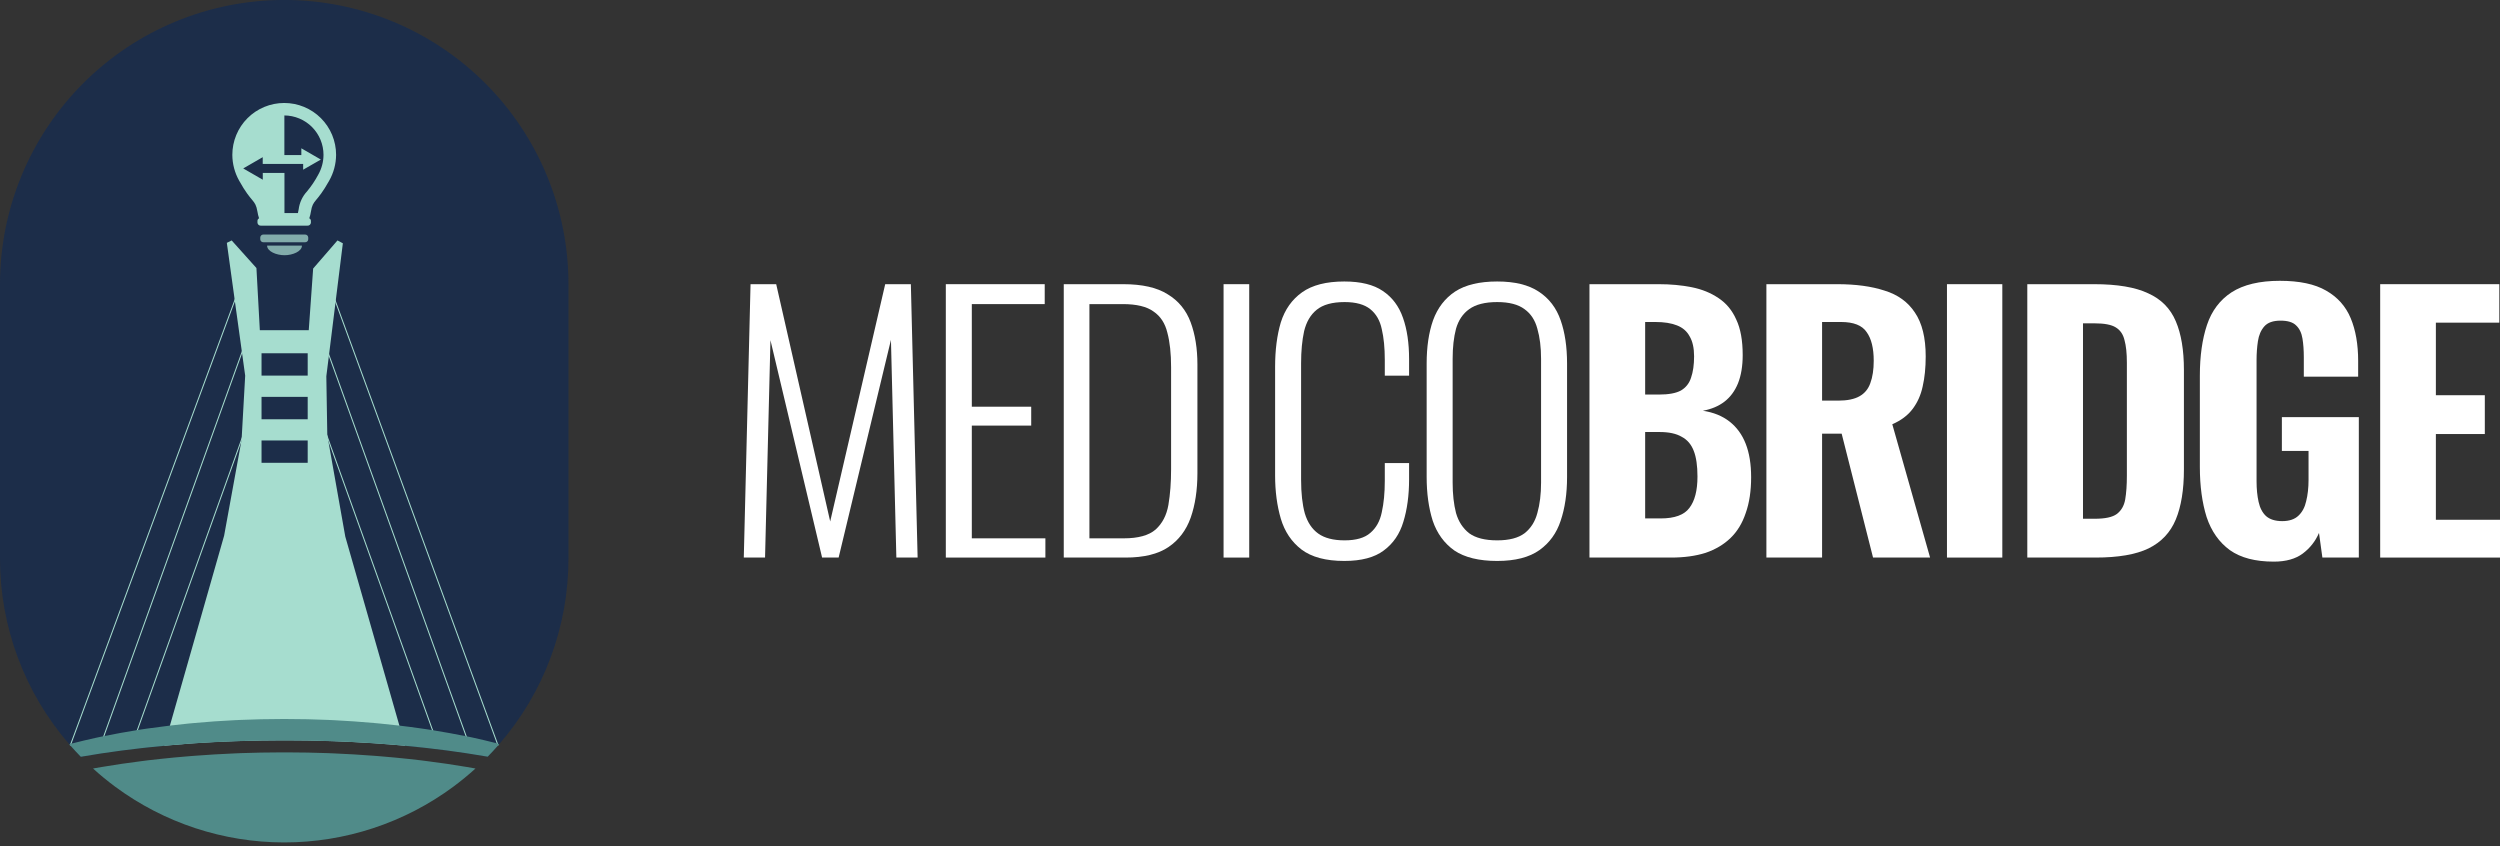
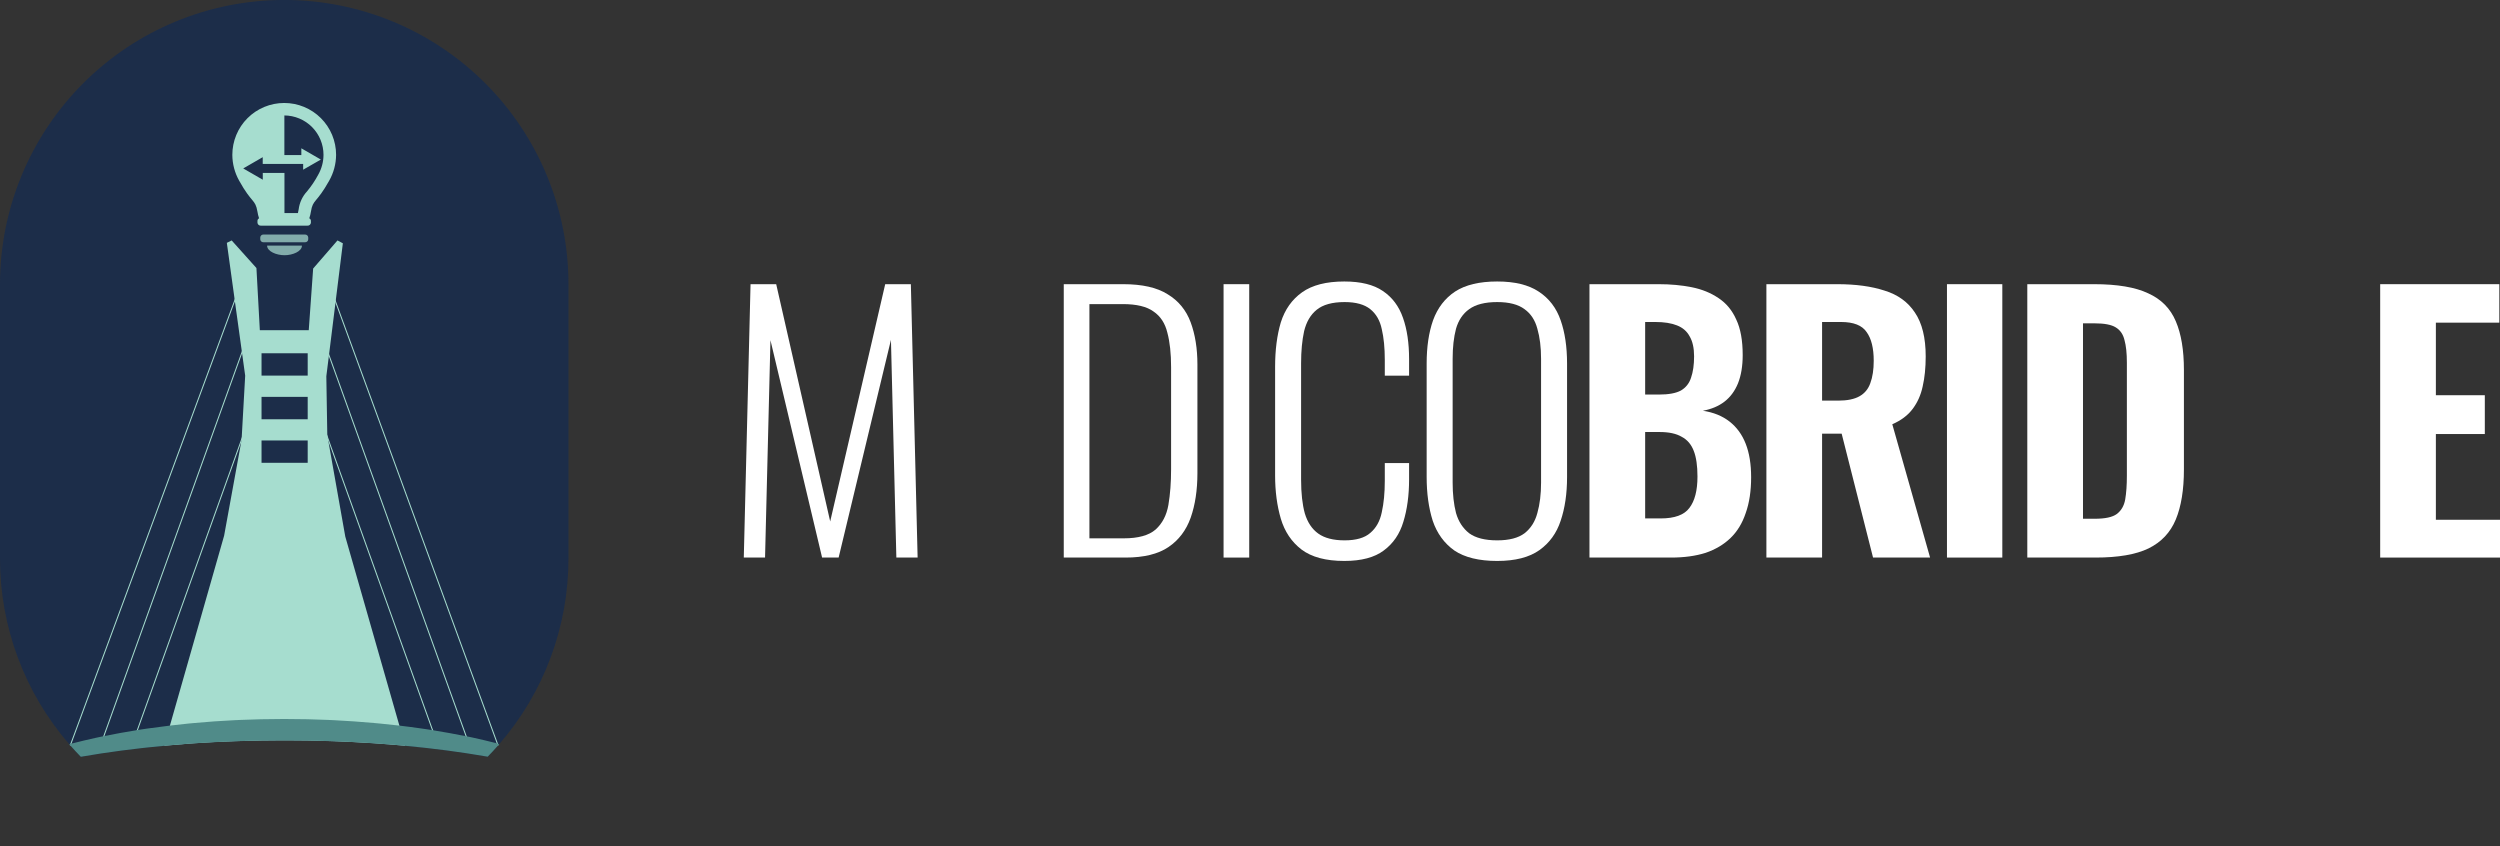
<svg xmlns="http://www.w3.org/2000/svg" width="192" height="65" viewBox="0 0 192 65" fill="none">
  <rect x="0" y="0" width="192" height="65" fill="#333333" stroke="none" />
  <g clip-path="url(#clip0_292_545)">
-     <path d="M36.322 58.986L36.517 59.022C35.976 59.513 35.411 59.977 34.822 60.414C31.063 63.197 26.509 64.699 21.831 64.699C17.153 64.699 12.599 63.197 8.839 60.414C8.25 59.978 7.686 59.514 7.145 59.022L7.339 58.986L7.832 58.902C8.828 58.734 9.856 58.581 10.899 58.451L11.394 58.388C11.705 58.351 12.017 58.316 12.328 58.284C13.032 58.207 13.746 58.14 14.469 58.082C14.625 58.066 14.796 58.054 14.961 58.043C15.968 57.965 16.991 57.904 18.032 57.861L18.524 57.84C19.534 57.806 20.555 57.784 21.591 57.783H22.086C23.12 57.783 24.143 57.806 25.153 57.84L25.645 57.861C26.683 57.904 27.707 57.965 28.716 58.043C28.881 58.054 29.044 58.066 29.208 58.082C29.953 58.143 30.688 58.212 31.411 58.29C31.701 58.321 31.989 58.354 32.275 58.388L32.77 58.451C33.818 58.581 34.841 58.734 35.838 58.902L36.322 58.986Z" fill="#508B89" />
    <path d="M43.659 21.828V42.869C43.666 48.115 41.778 53.187 38.342 57.15L38.251 57.253C37.993 57.547 37.727 57.835 37.454 58.114C37.081 58.048 36.702 57.988 36.321 57.929C36.165 57.899 35.994 57.876 35.829 57.849C34.831 57.694 33.804 57.564 32.761 57.446C32.596 57.427 32.431 57.408 32.266 57.393C31.885 57.35 31.501 57.312 31.112 57.276C30.482 57.216 29.845 57.164 29.199 57.12L28.707 57.085C27.698 57.016 26.683 56.962 25.636 56.929L25.144 56.913C24.135 56.881 23.111 56.862 22.077 56.862C21.994 56.862 21.912 56.862 21.829 56.862C21.747 56.862 21.664 56.862 21.582 56.862C20.544 56.862 19.521 56.879 18.515 56.913L18.023 56.929C16.983 56.968 15.961 57.022 14.952 57.085L14.46 57.12C13.837 57.167 13.22 57.219 12.607 57.276C12.198 57.314 11.794 57.356 11.393 57.399C11.228 57.415 11.063 57.433 10.898 57.452C9.853 57.571 8.828 57.704 7.83 57.855C7.665 57.882 7.5 57.905 7.338 57.935C6.957 57.994 6.578 58.055 6.205 58.12C5.929 57.838 5.66 57.548 5.4 57.251L5.317 57.155C1.879 53.191 -0.009 48.117 3.5381e-05 42.869V21.828C3.5381e-05 16.038 2.3 10.486 6.394 6.392C10.488 2.298 16.04 -0.002 21.829 -0.002C27.619 -0.002 33.171 2.298 37.265 6.392C41.359 10.486 43.659 16.038 43.659 21.828Z" fill="#1C2D49" />
    <path d="M5.399 57.245L5.447 57.115L18.03 23.075V23.073L18.192 22.637" stroke="#A6DDCF" stroke-width="0.078" stroke-miterlimit="10" />
    <path d="M19.422 31.34L10.18 57.101" stroke="#A6DDCF" stroke-width="0.078" stroke-miterlimit="10" />
    <path d="M19.003 25.892L7.77 57.1" stroke="#A6DDCF" stroke-width="0.078" stroke-miterlimit="10" />
    <path d="M38.251 57.253L38.2 57.113L25.773 23.175L25.451 22.295" stroke="#A6DDCF" stroke-width="0.078" stroke-miterlimit="10" />
    <path d="M24.345 31.34L33.587 57.101" stroke="#A6DDCF" stroke-width="0.078" stroke-miterlimit="10" />
    <path d="M24.766 25.892L36.002 57.1" stroke="#A6DDCF" stroke-width="0.078" stroke-miterlimit="10" />
    <path d="M30.674 55.729L26.517 41.205L25.179 33.658L25.136 33.414L25.062 28.898L25.265 27.273L25.774 23.173L26.331 18.684L25.919 18.465L24.05 20.623L23.712 25.359H19.955L19.694 20.585L17.793 18.466L17.421 18.65L18.031 23.074L18.582 27.058L18.83 28.852L18.556 33.739V33.772L17.212 41.143L13.05 55.721L12.613 57.27C13.223 57.212 13.84 57.16 14.465 57.115L14.957 57.079C15.966 57.011 16.982 56.956 18.028 56.923L18.52 56.908C19.529 56.876 20.551 56.858 21.587 56.856C21.67 56.856 21.752 56.856 21.835 56.856C21.917 56.856 22 56.856 22.082 56.856C23.116 56.856 24.141 56.875 25.15 56.908L25.642 56.923C26.682 56.962 27.703 57.017 28.712 57.079L29.204 57.115C29.849 57.163 30.487 57.214 31.118 57.27L30.674 55.729ZM20.086 27.131H23.631V28.844H20.086V27.131ZM20.086 30.479H23.631V32.201H20.086V30.479ZM20.086 33.83H23.631V35.542H20.086V33.83Z" fill="#A6DDCF" />
    <path d="M23.432 18.013H20.227C20.166 18.011 20.107 18.033 20.062 18.075C20.017 18.117 19.99 18.174 19.988 18.236V18.382C19.99 18.443 20.017 18.501 20.062 18.543C20.107 18.585 20.166 18.607 20.227 18.605H23.432C23.493 18.607 23.553 18.585 23.598 18.543C23.643 18.501 23.669 18.443 23.672 18.382V18.236C23.669 18.174 23.643 18.117 23.598 18.075C23.553 18.033 23.493 18.011 23.432 18.013Z" fill="#82ACAB" />
    <path d="M21.852 19.601C22.475 19.601 23.189 19.307 23.189 18.863H20.513C20.513 19.307 21.226 19.601 21.852 19.601Z" fill="#82ACAB" />
    <path d="M21.825 7.909C21.302 7.909 20.784 8.012 20.301 8.212C19.818 8.412 19.379 8.705 19.009 9.075C18.639 9.445 18.346 9.884 18.146 10.367C17.946 10.851 17.843 11.369 17.843 11.892C17.846 12.588 18.026 13.272 18.368 13.878C19.344 15.641 19.604 15.28 19.77 16.245C19.796 16.422 19.839 16.597 19.897 16.767C19.861 16.783 19.831 16.809 19.808 16.842C19.787 16.875 19.774 16.914 19.773 16.953V17.109C19.779 17.174 19.811 17.233 19.861 17.274C19.911 17.316 19.976 17.336 20.04 17.33H23.609C23.674 17.336 23.738 17.316 23.788 17.274C23.838 17.233 23.87 17.174 23.877 17.109V16.953C23.875 16.914 23.863 16.875 23.841 16.842C23.819 16.809 23.788 16.783 23.752 16.767C23.811 16.597 23.854 16.422 23.88 16.245C24.036 15.287 24.297 15.641 25.281 13.878C25.625 13.272 25.808 12.588 25.812 11.892C25.812 11.368 25.709 10.85 25.509 10.366C25.309 9.882 25.015 9.443 24.645 9.073C24.274 8.703 23.834 8.41 23.351 8.21C22.867 8.01 22.348 7.908 21.825 7.909ZM24.441 13.414C24.199 13.871 23.91 14.302 23.579 14.699C23.224 15.082 22.999 15.569 22.936 16.088C22.922 16.181 22.903 16.273 22.879 16.365H21.846V13.282H20.182V13.802L18.68 12.936L20.177 12.071V12.591H23.282V13.033L24.641 12.254L23.143 11.389V11.909H21.84V8.866C22.639 8.872 23.404 9.193 23.966 9.759C24.529 10.326 24.845 11.093 24.845 11.892C24.843 12.425 24.704 12.95 24.441 13.414Z" fill="#A6DDCF" />
    <path d="M38.343 57.151L38.252 57.253C37.994 57.548 37.727 57.836 37.455 58.114C37.081 58.049 36.703 57.988 36.322 57.929C36.166 57.9 35.995 57.876 35.83 57.85C34.831 57.694 33.805 57.565 32.762 57.446C32.597 57.428 32.432 57.409 32.267 57.394C31.886 57.351 31.502 57.312 31.113 57.277C30.483 57.217 29.845 57.165 29.2 57.121L28.708 57.085C27.699 57.017 26.684 56.962 25.637 56.929L25.145 56.914C24.136 56.881 23.112 56.862 22.078 56.862C21.995 56.862 21.913 56.862 21.83 56.862C21.748 56.862 21.665 56.862 21.583 56.862C20.545 56.862 19.522 56.88 18.515 56.914L18.023 56.929C16.983 56.968 15.962 57.023 14.953 57.085L14.461 57.121C13.838 57.168 13.22 57.22 12.608 57.277C12.199 57.314 11.795 57.356 11.394 57.4C11.229 57.415 11.063 57.434 10.899 57.453C9.854 57.571 8.829 57.705 7.831 57.856C7.666 57.882 7.501 57.906 7.339 57.935C6.958 57.995 6.579 58.055 6.206 58.121C5.93 57.838 5.661 57.549 5.401 57.252L5.318 57.155L5.449 57.121L5.583 57.087C6.153 56.94 6.738 56.801 7.339 56.669L7.831 56.565L7.974 56.536C8.806 56.367 9.667 56.21 10.553 56.069L10.899 56.014L11.394 55.942C11.938 55.864 12.49 55.792 13.05 55.726C13.517 55.671 13.985 55.62 14.461 55.57C14.617 55.553 14.788 55.538 14.953 55.525C15.956 55.432 16.979 55.36 18.023 55.31L18.515 55.288C19.521 55.245 20.54 55.223 21.583 55.221C21.665 55.221 21.748 55.221 21.83 55.221C21.913 55.221 21.995 55.221 22.078 55.221C23.115 55.221 24.139 55.245 25.145 55.288L25.637 55.31C26.675 55.362 27.699 55.434 28.708 55.525C28.873 55.538 29.036 55.553 29.2 55.57C29.696 55.619 30.186 55.671 30.669 55.726C31.21 55.79 31.742 55.858 32.267 55.934L32.762 56.006L33.229 56.079C34.115 56.221 34.978 56.38 35.811 56.547H35.834L36.326 56.651C36.927 56.783 37.513 56.922 38.083 57.068L38.206 57.101L38.343 57.151Z" fill="#508B89" />
  </g>
  <path d="M57.123 42.821L57.642 21.825H59.612L63.759 40.048L67.984 21.825H69.954L70.473 42.821H68.84L68.425 26.102L64.407 42.821H63.137L59.171 26.128L58.756 42.821H57.123Z" fill="white" />
-   <path d="M72.639 42.821V21.825H80.234V23.355H74.635V31.235H79.197V32.686H74.635V41.344H80.286V42.821H72.639Z" fill="white" />
  <path d="M81.697 42.821V21.825H86.259C87.728 21.825 88.868 22.085 89.681 22.603C90.51 23.104 91.098 23.821 91.443 24.754C91.789 25.688 91.962 26.768 91.962 27.995V36.341C91.962 37.637 91.789 38.778 91.443 39.763C91.098 40.73 90.527 41.482 89.733 42.018C88.938 42.554 87.84 42.821 86.441 42.821H81.697ZM83.667 41.344H86.311C87.417 41.344 88.229 41.119 88.748 40.67C89.266 40.203 89.594 39.573 89.733 38.778C89.871 37.965 89.94 37.05 89.94 36.03V28.202C89.94 27.148 89.845 26.267 89.655 25.558C89.482 24.832 89.128 24.288 88.592 23.925C88.073 23.545 87.287 23.355 86.233 23.355H83.667V41.344Z" fill="white" />
  <path d="M93.97 42.821V21.825H95.94V42.821H93.97Z" fill="white" />
  <path d="M103.242 43.081C101.825 43.081 100.727 42.787 99.95 42.199C99.189 41.612 98.662 40.825 98.368 39.84C98.075 38.838 97.928 37.732 97.928 36.523V28.176C97.928 26.88 98.075 25.739 98.368 24.754C98.68 23.769 99.224 23 100.001 22.448C100.779 21.895 101.859 21.618 103.242 21.618C104.503 21.618 105.488 21.86 106.197 22.344C106.922 22.828 107.441 23.519 107.752 24.418C108.063 25.299 108.218 26.353 108.218 27.58V28.85H106.352V27.632C106.352 26.716 106.274 25.93 106.119 25.273C105.981 24.616 105.687 24.106 105.237 23.744C104.788 23.381 104.132 23.199 103.267 23.199C102.317 23.199 101.6 23.398 101.116 23.795C100.649 24.175 100.33 24.72 100.157 25.428C100.001 26.137 99.924 26.958 99.924 27.891V36.834C99.924 37.87 100.019 38.734 100.209 39.426C100.416 40.117 100.762 40.635 101.246 40.981C101.73 41.327 102.403 41.499 103.267 41.499C104.149 41.499 104.805 41.309 105.237 40.929C105.687 40.549 105.981 40.022 106.119 39.348C106.274 38.657 106.352 37.853 106.352 36.937V35.563H108.218V36.808C108.218 38.035 108.072 39.123 107.778 40.074C107.501 41.007 107 41.741 106.274 42.277C105.566 42.813 104.555 43.081 103.242 43.081Z" fill="white" />
  <path d="M114.984 43.081C113.585 43.081 112.487 42.813 111.692 42.277C110.915 41.724 110.362 40.964 110.033 39.996C109.722 39.011 109.567 37.888 109.567 36.626V27.917C109.567 26.638 109.731 25.532 110.059 24.599C110.405 23.648 110.967 22.914 111.744 22.396C112.539 21.877 113.619 21.618 114.984 21.618C116.332 21.618 117.395 21.877 118.173 22.396C118.968 22.914 119.529 23.648 119.858 24.599C120.186 25.532 120.35 26.638 120.35 27.917V36.652C120.35 37.914 120.186 39.028 119.858 39.996C119.547 40.946 119.002 41.698 118.225 42.251C117.447 42.804 116.367 43.081 114.984 43.081ZM114.984 41.499C115.9 41.499 116.6 41.318 117.084 40.955C117.568 40.575 117.896 40.056 118.069 39.4C118.259 38.726 118.354 37.948 118.354 37.067V27.554C118.354 26.673 118.259 25.904 118.069 25.247C117.896 24.59 117.568 24.089 117.084 23.744C116.6 23.381 115.9 23.199 114.984 23.199C114.051 23.199 113.334 23.381 112.833 23.744C112.349 24.089 112.012 24.59 111.822 25.247C111.649 25.904 111.563 26.673 111.563 27.554V37.067C111.563 37.948 111.649 38.726 111.822 39.4C112.012 40.056 112.349 40.575 112.833 40.955C113.334 41.318 114.051 41.499 114.984 41.499Z" fill="white" />
  <path d="M122.071 42.821V21.825H127.385C128.301 21.825 129.147 21.903 129.925 22.059C130.703 22.214 131.385 22.491 131.973 22.888C132.578 23.286 133.036 23.839 133.347 24.547C133.675 25.238 133.839 26.145 133.839 27.269C133.839 28.116 133.718 28.841 133.476 29.446C133.234 30.034 132.889 30.5 132.439 30.846C131.99 31.192 131.437 31.425 130.78 31.546C131.593 31.667 132.275 31.943 132.828 32.375C133.381 32.807 133.796 33.377 134.072 34.086C134.349 34.794 134.487 35.65 134.487 36.652C134.487 37.706 134.349 38.622 134.072 39.4C133.813 40.178 133.424 40.817 132.906 41.318C132.388 41.819 131.748 42.199 130.988 42.459C130.227 42.7 129.346 42.821 128.344 42.821H122.071ZM126.348 39.815H127.54C128.612 39.815 129.346 39.547 129.744 39.011C130.158 38.475 130.366 37.672 130.366 36.6C130.366 35.771 130.271 35.114 130.081 34.63C129.89 34.129 129.579 33.766 129.147 33.542C128.733 33.3 128.171 33.179 127.463 33.179H126.348V39.815ZM126.348 30.302H127.411C128.154 30.302 128.715 30.198 129.096 29.991C129.476 29.766 129.735 29.438 129.873 29.006C130.029 28.556 130.106 28.012 130.106 27.372C130.106 26.733 129.994 26.223 129.77 25.843C129.562 25.446 129.234 25.16 128.785 24.988C128.352 24.815 127.8 24.729 127.126 24.729H126.348V30.302Z" fill="white" />
  <path d="M135.659 42.821V21.825H141.103C142.52 21.825 143.729 21.989 144.732 22.318C145.751 22.629 146.529 23.191 147.064 24.003C147.617 24.815 147.894 25.938 147.894 27.372C147.894 28.236 147.816 29.006 147.661 29.679C147.522 30.336 147.263 30.915 146.883 31.416C146.52 31.9 146.002 32.289 145.328 32.583L148.231 42.821H143.85L141.44 33.308H139.936V42.821H135.659ZM139.936 30.768H141.18C141.872 30.768 142.416 30.656 142.813 30.431C143.211 30.206 143.487 29.869 143.643 29.42C143.816 28.954 143.902 28.383 143.902 27.709C143.902 26.742 143.721 26.007 143.358 25.506C143.012 24.988 142.356 24.729 141.388 24.729H139.936V30.768Z" fill="white" />
  <path d="M149.527 42.821V21.825H153.778V42.821H149.527Z" fill="white" />
  <path d="M155.697 42.821V21.825H160.83C162.61 21.825 163.992 22.059 164.977 22.525C165.979 22.974 166.688 23.692 167.103 24.677C167.517 25.644 167.725 26.889 167.725 28.409V36.056C167.725 37.611 167.517 38.89 167.103 39.892C166.688 40.895 165.988 41.638 165.003 42.121C164.035 42.588 162.679 42.821 160.933 42.821H155.697ZM159.974 39.84H160.882C161.677 39.84 162.238 39.719 162.566 39.478C162.912 39.218 163.128 38.847 163.215 38.363C163.301 37.862 163.344 37.248 163.344 36.523V27.865C163.344 27.139 163.284 26.56 163.163 26.128C163.059 25.679 162.834 25.351 162.489 25.143C162.16 24.936 161.616 24.832 160.856 24.832H159.974V39.84Z" fill="white" />
-   <path d="M174.626 43.133C173.209 43.133 172.086 42.839 171.256 42.251C170.427 41.646 169.831 40.8 169.468 39.711C169.122 38.605 168.949 37.326 168.949 35.875V28.85C168.949 27.347 169.131 26.05 169.494 24.962C169.857 23.873 170.487 23.035 171.386 22.448C172.302 21.86 173.537 21.566 175.093 21.566C176.596 21.566 177.78 21.817 178.644 22.318C179.525 22.819 180.156 23.527 180.536 24.443C180.916 25.359 181.106 26.448 181.106 27.709V28.928H176.933V27.45C176.933 26.897 176.898 26.413 176.829 25.999C176.76 25.567 176.596 25.23 176.337 24.988C176.095 24.746 175.697 24.625 175.144 24.625C174.574 24.625 174.159 24.772 173.9 25.066C173.641 25.359 173.477 25.739 173.408 26.206C173.339 26.655 173.304 27.139 173.304 27.658V36.963C173.304 37.551 173.356 38.078 173.46 38.544C173.563 39.011 173.753 39.374 174.03 39.633C174.324 39.892 174.738 40.022 175.274 40.022C175.81 40.022 176.225 39.884 176.518 39.607C176.812 39.331 177.011 38.959 177.114 38.493C177.235 38.009 177.296 37.464 177.296 36.86V34.63H175.248V32.038H181.158V42.821H178.359L178.099 40.929C177.823 41.569 177.408 42.096 176.855 42.51C176.302 42.925 175.559 43.133 174.626 43.133Z" fill="white" />
  <path d="M182.798 42.821V21.825H191.948V24.78H187.075V30.353H190.834V33.334H187.075V39.918H192V42.821H182.798Z" fill="white" />
  <defs>
    <clipPath id="clip0_292_545">
      <rect width="43.659" height="64.699" fill="white" />
    </clipPath>
  </defs>
</svg>